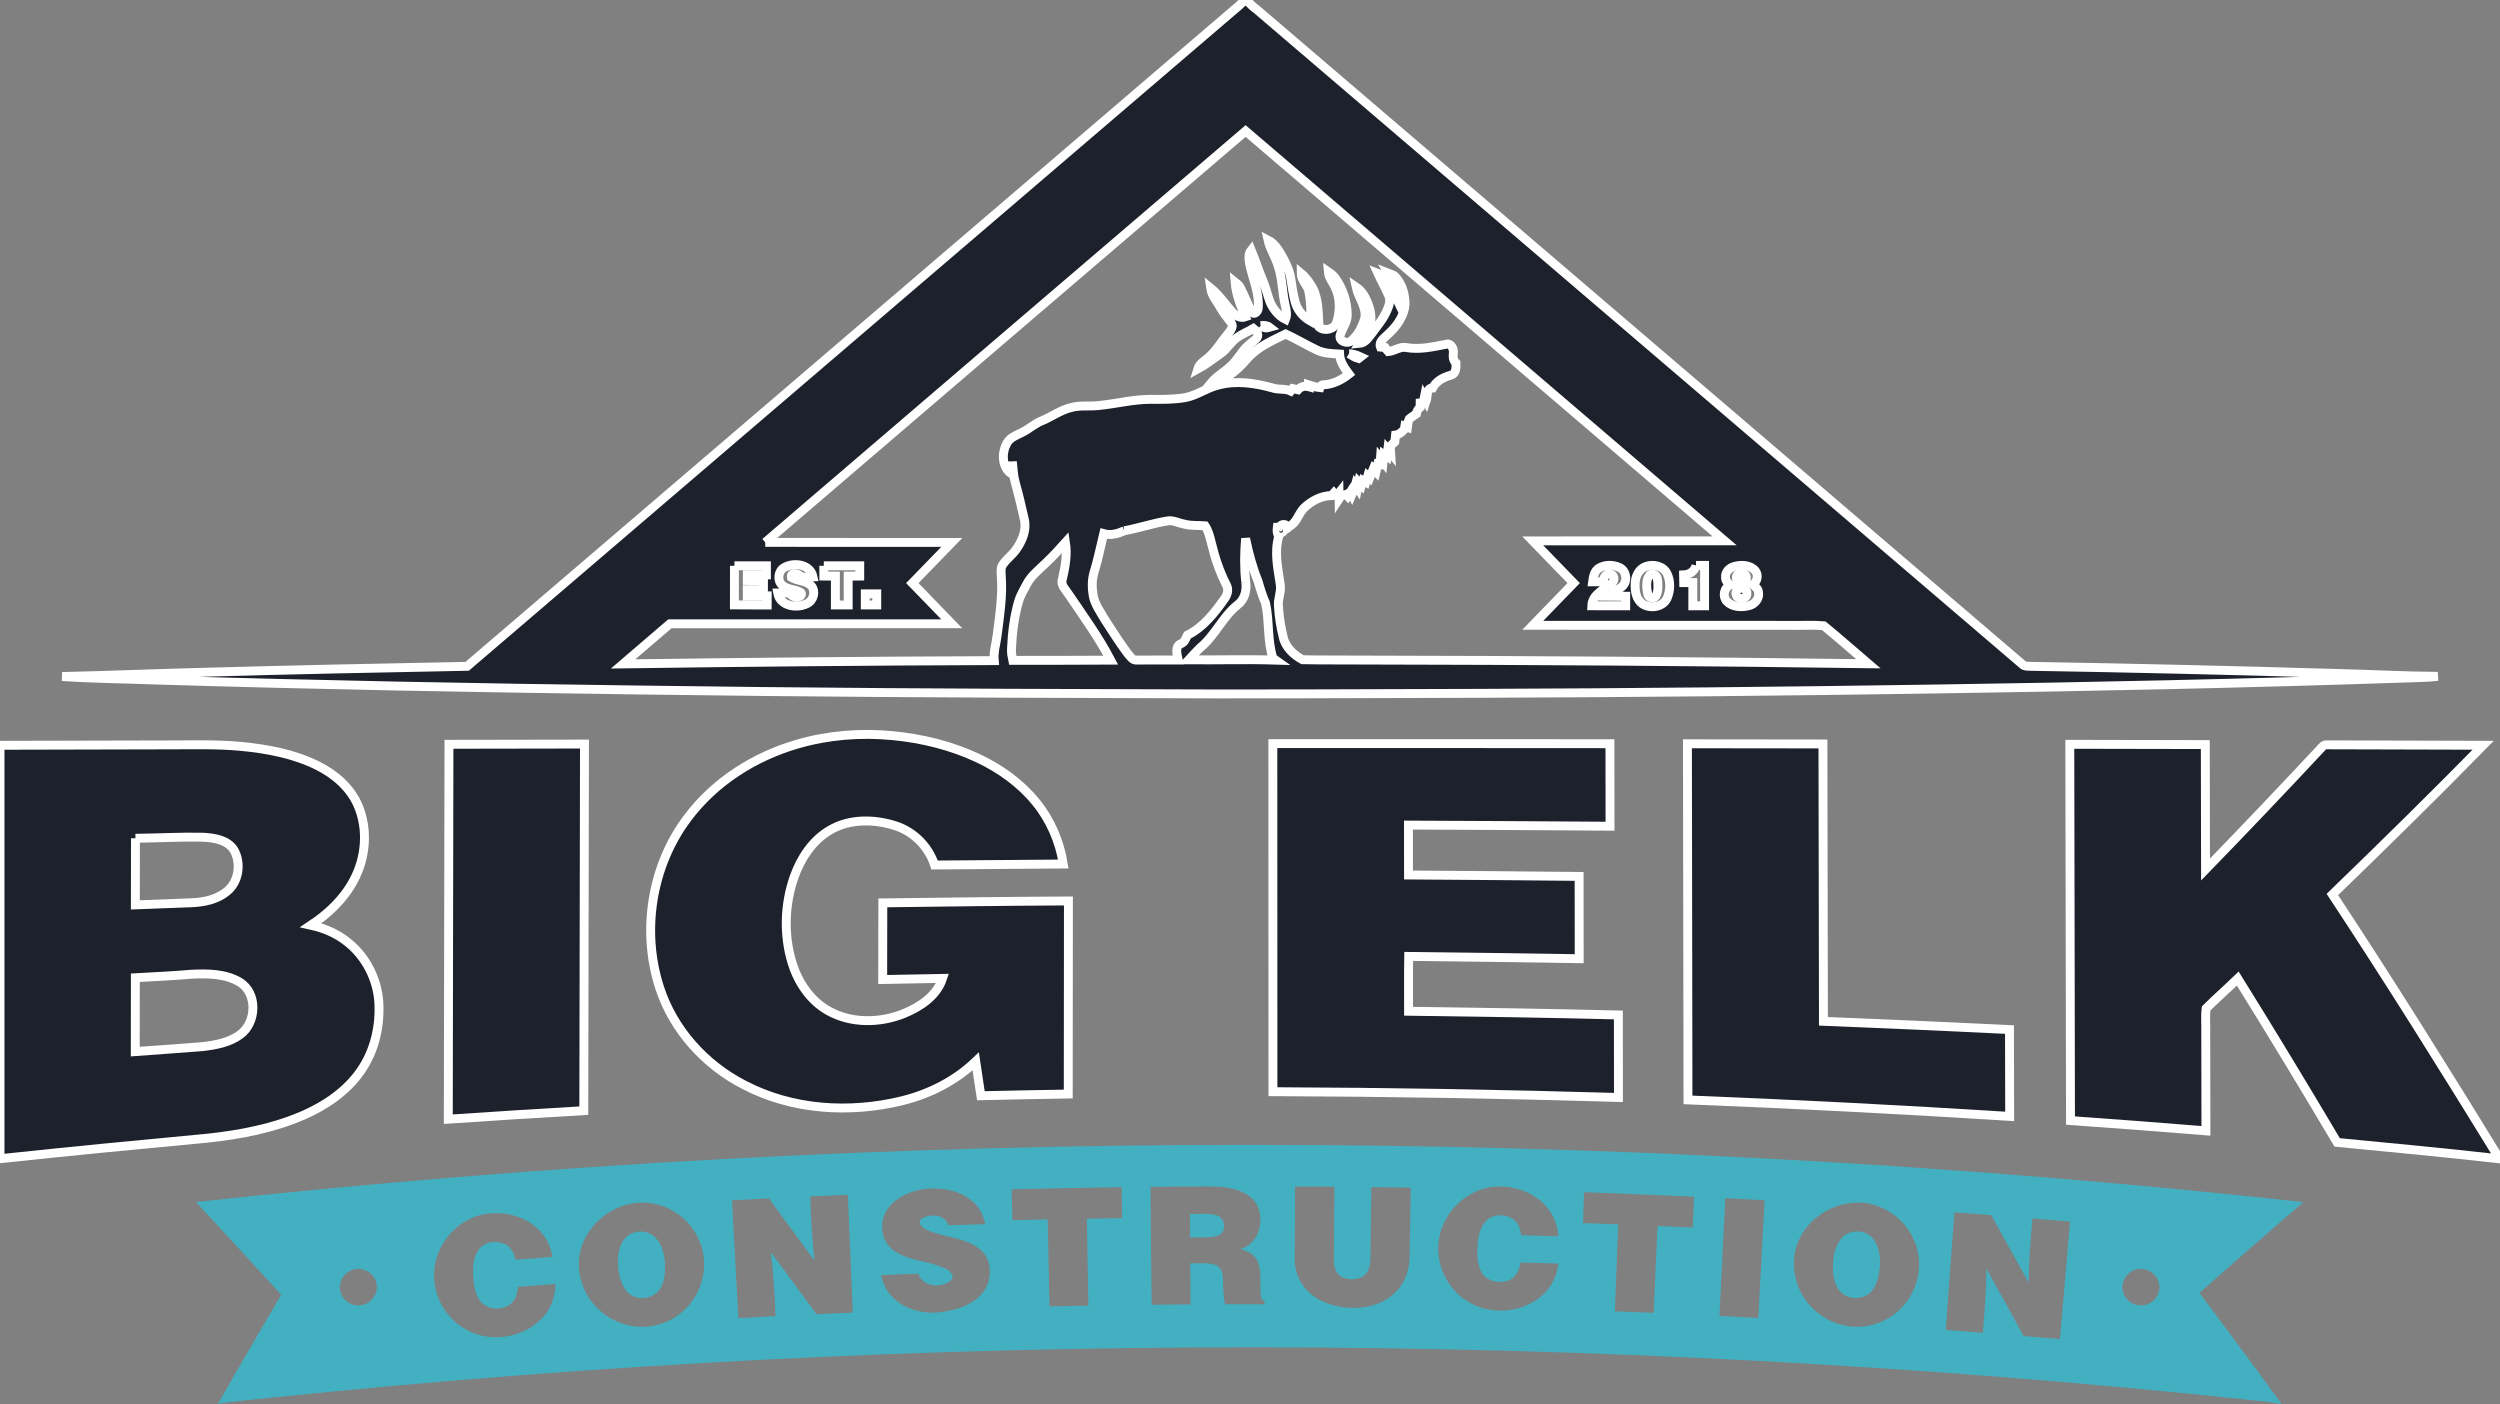
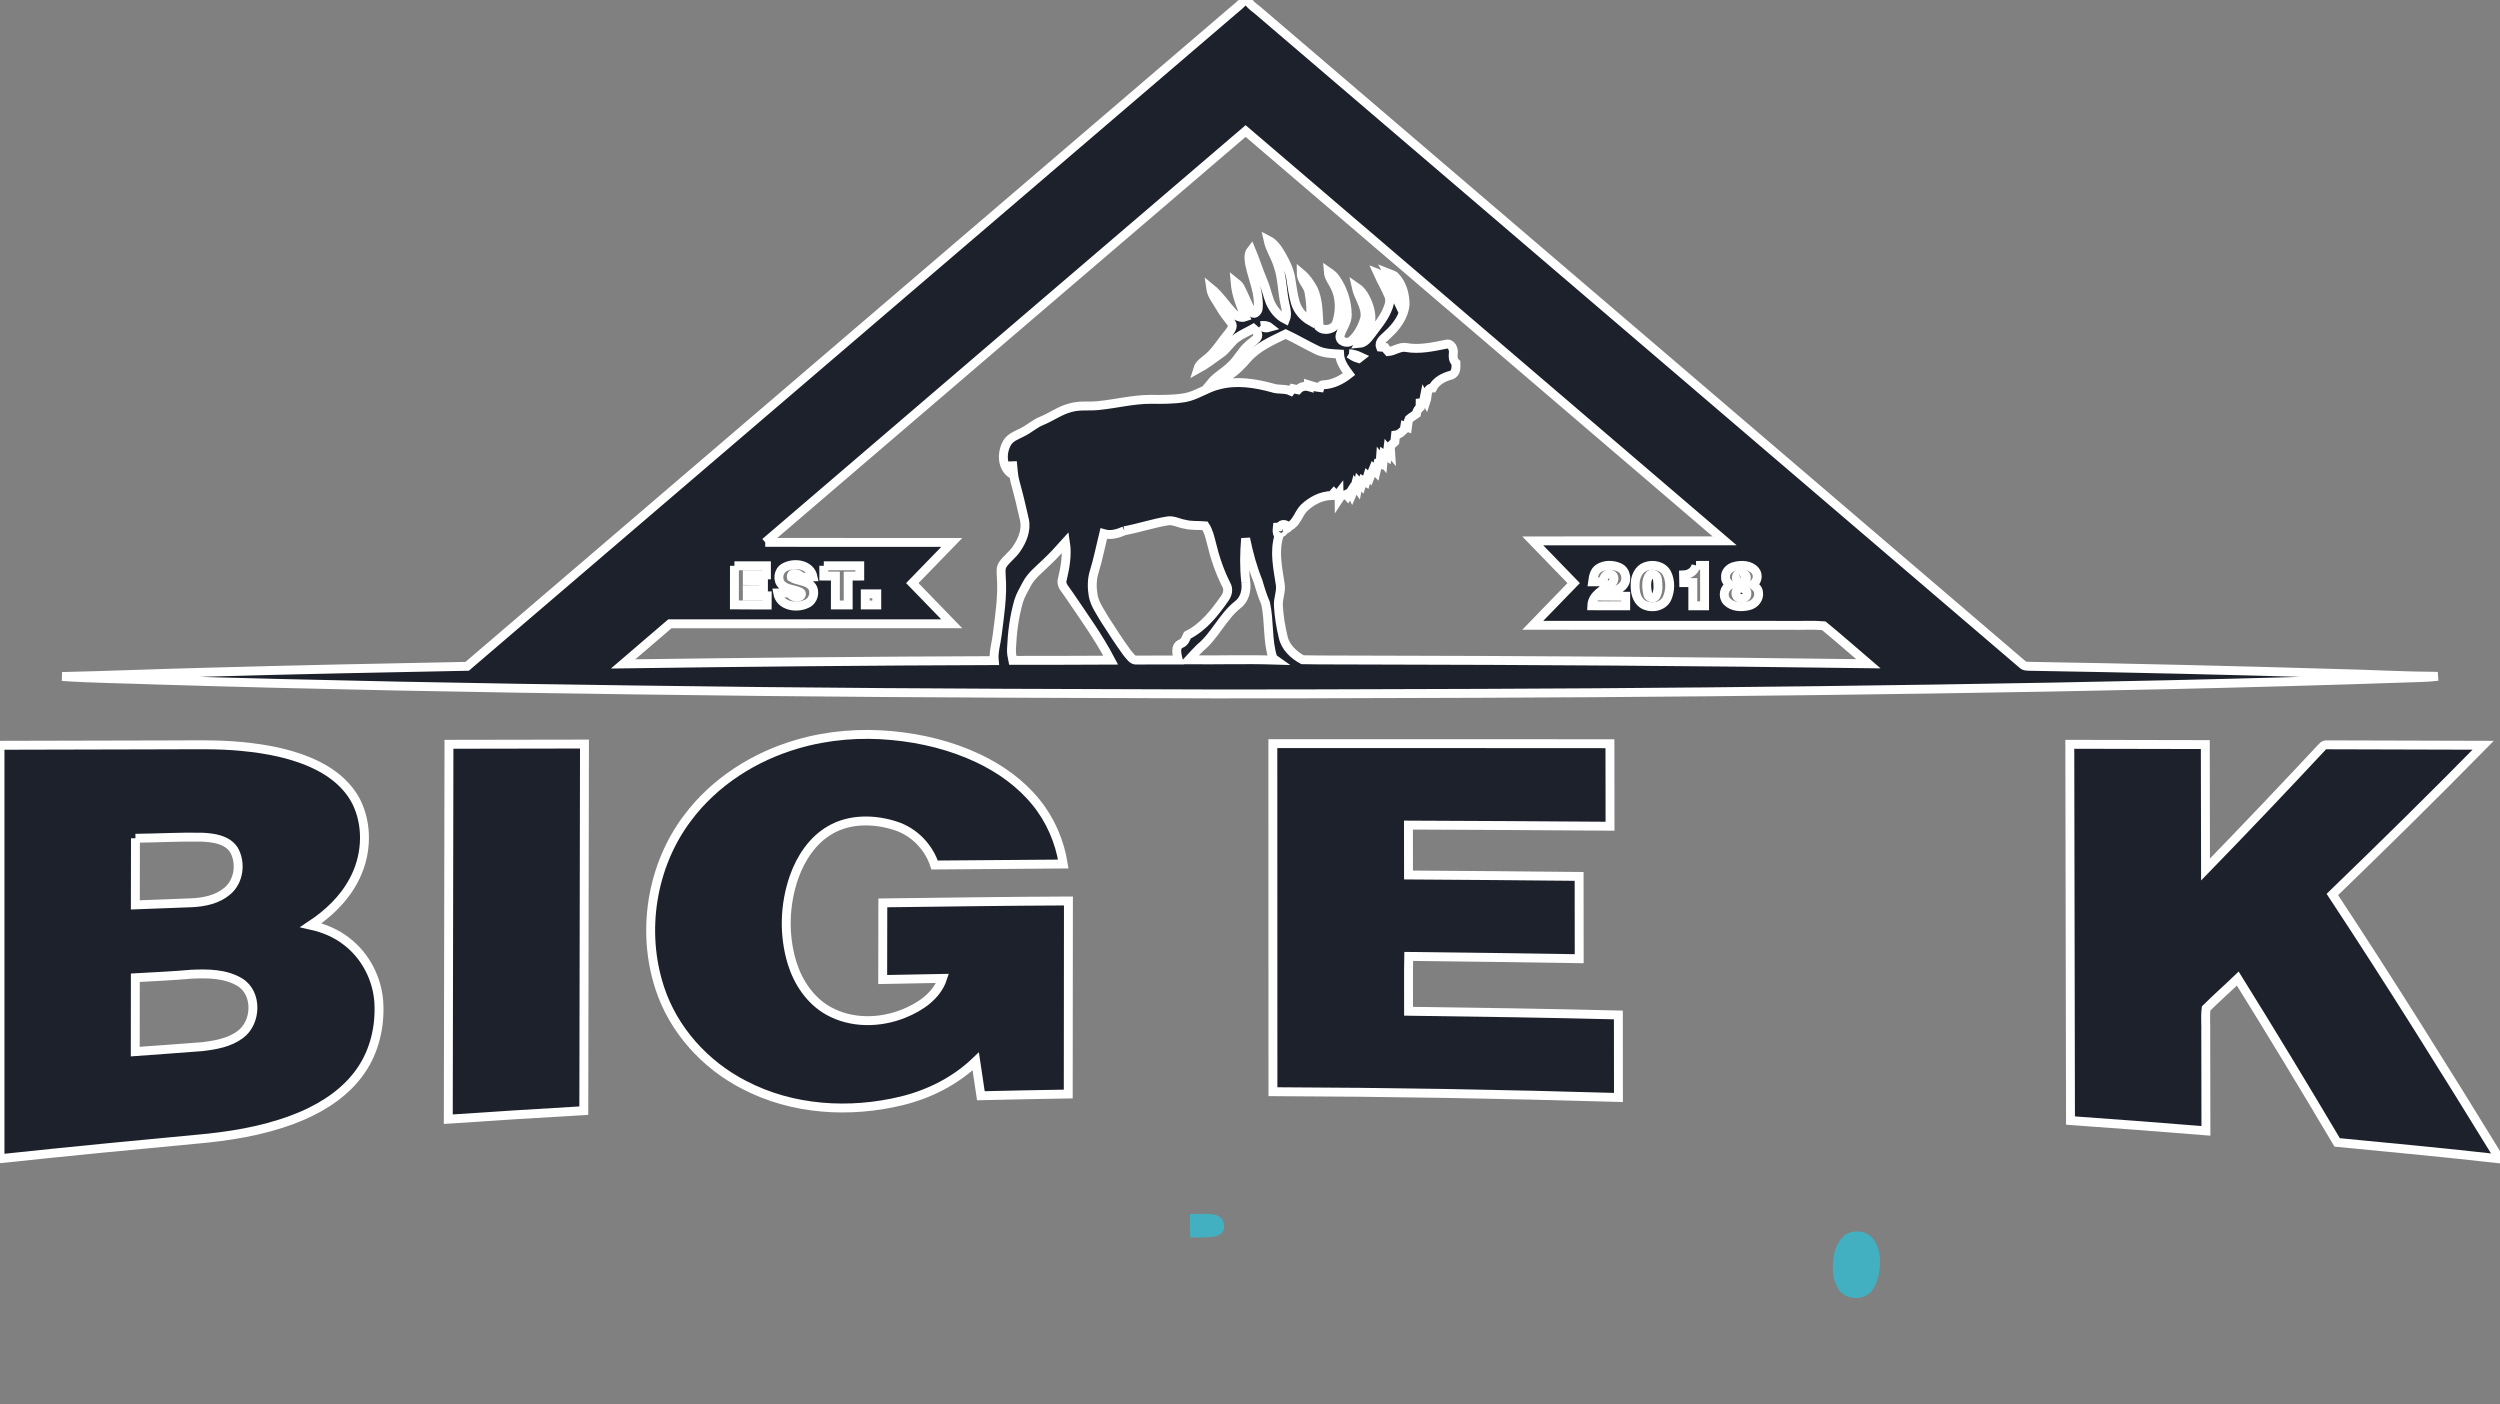
<svg xmlns="http://www.w3.org/2000/svg" width="1684pt" height="946pt" viewBox="0 0 1684 946" version="1.1">
  <rect x="0" y="0" width="1684" height="946" fill="#808080" stroke="none" />
  <g id="#1d212bff">
    <path fill="#1d212b" opacity="1.00" stroke="#ffffff" stroke-width="6" d=" M 838.33 0.00 L 839.71 0.00 C 841.79 2.35 843.96 4.68 846.58 6.44 C 1018.53 153.52 1190.49 300.60 1362.46 447.66 C 1363.64 448.81 1365.34 448.73 1366.90 448.82 C 1435.94 449.96 1504.98 451.58 1574.00 453.64 C 1596.70 454.14 1619.39 455.48 1642.09 455.58 C 1634.79 456.52 1627.41 456.40 1620.08 456.74 C 1514.08 460.35 1408.04 462.56 1301.99 464.14 C 1200.66 465.68 1099.32 466.66 997.98 467.02 C 917.98 467.24 837.97 467.71 757.97 467.23 C 648.63 466.98 539.29 466.34 429.96 464.78 C 321.62 463.36 213.29 461.37 104.99 458.07 C 83.95 457.25 62.86 457.11 41.85 455.70 C 73.98 454.98 106.09 453.61 138.22 452.82 C 197.03 451.16 255.85 449.94 314.67 448.83 C 486.54 301.64 658.49 154.54 830.38 7.38 C 833.16 5.07 836.00 2.80 838.33 0.00 M 515.47 365.33 C 557.35 365.45 599.24 365.33 641.13 365.39 C 632.27 374.53 623.39 383.64 614.53 392.78 C 623.39 401.92 632.28 411.01 641.11 420.17 C 577.82 420.21 514.53 420.17 451.24 420.19 C 440.73 429.20 430.19 438.18 419.70 447.21 C 503.03 446.05 586.37 445.27 669.71 444.99 C 669.12 439.17 671.01 433.52 671.70 427.80 C 673.37 414.61 675.47 401.33 674.45 388.00 C 674.39 385.45 673.91 382.62 675.42 380.37 C 678.05 376.41 682.14 373.69 684.76 369.72 C 688.67 364.05 691.59 357.00 690.03 350.02 C 688.14 341.47 686.08 332.94 683.73 324.50 C 682.52 320.10 682.48 315.52 681.93 311.02 C 681.79 313.81 681.75 316.61 681.66 319.41 C 674.67 314.91 674.59 304.99 678.34 298.38 C 680.45 294.65 684.70 293.21 688.30 291.35 C 692.98 289.17 696.79 285.48 701.60 283.53 C 708.33 280.80 714.27 276.25 721.42 274.55 C 727.47 272.81 733.80 273.90 739.98 273.18 C 751.68 272.02 763.19 269.01 775.00 268.99 C 782.65 269.07 790.37 269.15 797.95 267.90 C 806.01 266.53 812.67 261.27 820.58 259.41 C 832.60 256.10 845.26 258.03 857.07 261.28 C 861.08 262.72 865.50 261.55 869.42 263.38 C 869.73 262.97 870.36 262.15 870.68 261.74 C 871.58 261.94 873.38 262.34 874.28 262.54 C 876.15 260.41 878.98 259.75 881.69 260.50 L 881.62 259.36 C 884.04 260.15 886.52 260.81 889.07 261.08 C 889.45 259.68 890.45 259.02 891.89 259.18 C 898.11 258.83 903.88 255.81 908.69 252.00 C 905.69 247.97 902.60 243.71 902.33 238.49 C 897.20 238.19 891.86 238.12 887.14 235.82 C 880.00 232.43 873.21 228.34 866.05 224.99 C 856.94 229.45 847.24 233.62 840.35 241.35 C 836.51 245.84 832.34 250.13 827.28 253.25 C 823.60 255.39 819.90 257.96 815.51 258.18 C 819.35 253.43 824.97 250.64 829.23 246.31 C 833.72 242.34 836.22 236.66 840.74 232.72 C 842.62 230.96 844.87 229.62 846.62 227.72 C 848.39 225.32 846.17 222.70 844.32 221.23 C 840.73 223.32 836.85 224.89 833.44 227.28 C 829.05 230.26 826.58 235.24 822.19 238.21 C 817.10 241.76 812.22 245.66 806.76 248.62 C 807.83 245.02 811.24 243.21 813.87 240.88 C 819.32 236.23 822.86 229.89 827.46 224.49 C 828.93 222.60 831.13 220.00 829.45 217.56 C 826.84 214.12 824.05 210.81 821.95 207.02 C 819.61 202.78 816.13 198.97 815.45 194.01 C 821.28 198.71 825.37 205.11 830.39 210.60 C 832.56 212.82 835.76 214.58 838.92 213.44 C 835.64 205.98 832.61 198.25 831.95 190.07 C 833.21 191.08 834.64 192.05 835.36 193.57 C 838.28 199.18 840.47 205.16 843.54 210.70 C 845.25 212.09 847.34 209.63 847.51 207.92 C 848.51 197.60 843.90 187.98 841.80 178.11 C 841.31 174.90 840.59 171.22 842.79 168.46 C 845.55 175.09 847.67 181.97 850.49 188.59 C 852.61 193.47 853.68 198.71 855.58 203.67 C 857.76 208.39 861.16 212.80 865.90 215.14 C 867.17 212.03 866.43 208.71 865.71 205.57 C 863.59 196.78 863.92 187.54 860.89 178.95 C 859.13 172.99 855.43 167.78 854.12 161.68 C 858.32 163.80 860.91 167.87 863.20 171.81 C 865.92 176.61 868.46 181.65 869.39 187.15 C 870.37 192.81 870.93 198.56 872.60 204.08 C 874.21 209.32 878.04 213.69 882.79 216.35 C 883.27 209.87 882.94 203.29 881.76 196.91 C 881.03 192.23 876.52 189.05 876.50 184.20 C 879.84 186.98 882.34 190.63 884.45 194.39 C 888.39 202.44 887.83 211.63 888.55 220.31 C 892.23 223.43 898.93 221.85 900.40 217.12 C 902.80 209.52 902.87 200.93 899.40 193.64 C 897.83 190.12 895.03 187.08 894.72 183.08 C 896.49 184.29 898.28 185.59 899.51 187.40 C 904.58 194.51 907.42 203.21 907.51 211.95 C 907.62 217.13 904.00 221.21 902.66 225.98 C 901.89 230.15 907.79 231.99 910.47 229.38 C 915.02 225.40 917.84 219.68 919.42 213.92 C 920.37 206.45 914.93 200.28 913.45 193.25 C 916.11 195.03 918.15 197.57 919.61 200.42 C 922.60 206.19 924.69 213.03 922.67 219.47 C 921.47 224.08 917.80 227.35 915.50 231.38 C 919.39 231.10 921.65 227.69 923.83 224.90 C 927.48 219.83 931.69 215.06 934.19 209.27 C 935.56 206.22 936.87 202.66 935.52 199.37 C 933.38 194.09 930.42 189.21 928.09 184.02 C 930.80 185.01 933.24 186.80 934.75 189.29 C 937.68 194.06 939.80 199.27 942.21 204.31 C 943.63 196.73 938.95 190.39 935.35 184.26 C 936.78 184.85 938.56 185.00 939.69 186.22 C 944.49 191.13 946.45 198.24 946.46 204.97 C 945.81 213.22 940.54 220.21 934.56 225.55 C 932.38 227.86 928.48 230.06 929.91 233.80 C 930.69 233.87 932.24 234.02 933.02 234.09 C 933.67 235.01 934.28 236.00 935.09 236.83 C 939.22 236.48 942.83 233.36 947.07 234.07 C 956.08 235.73 965.20 233.63 974.04 231.91 C 977.54 230.82 979.45 235.17 978.95 238.02 C 978.60 240.43 978.88 242.78 980.73 244.52 C 980.81 247.37 980.98 251.37 977.73 252.59 C 972.62 253.97 967.56 256.44 964.99 261.32 C 960.60 261.29 961.66 267.34 960.67 270.20 C 960.24 269.42 959.83 268.64 959.43 267.86 C 959.10 269.55 958.60 271.19 956.61 271.39 C 956.59 272.37 956.59 273.35 956.59 274.33 C 955.23 275.49 954.32 276.99 954.08 278.78 C 952.43 279.96 950.67 280.99 949.14 282.31 C 948.30 284.01 948.42 285.99 948.13 287.82 C 947.67 287.65 946.75 287.33 946.29 287.16 C 946.20 287.70 946.01 288.77 945.92 289.31 C 944.24 290.98 942.49 292.75 940.01 293.07 C 939.83 294.58 939.68 296.11 939.54 297.63 C 938.51 298.59 937.48 299.55 936.46 300.51 C 936.55 302.05 936.64 303.60 936.74 305.14 C 936.26 304.57 935.28 303.42 934.80 302.84 C 934.61 304.37 934.44 305.91 934.28 307.45 C 933.73 307.09 932.63 306.39 932.08 306.04 C 931.89 307.65 931.72 309.28 931.58 310.91 C 931.16 310.37 930.31 309.31 929.89 308.78 C 929.82 309.77 929.68 311.76 929.61 312.76 C 929.23 312.68 928.48 312.54 928.10 312.46 C 927.67 314.23 927.26 316.00 926.85 317.77 C 926.39 317.30 925.47 316.35 925.02 315.88 C 924.19 317.86 923.39 319.85 922.61 321.85 C 922.27 321.55 921.59 320.94 921.25 320.64 C 920.82 322.03 920.40 323.42 919.99 324.81 C 919.51 324.54 918.54 323.99 918.06 323.72 C 917.82 324.48 917.35 326.00 917.11 326.76 C 916.63 326.25 915.66 325.24 915.17 324.73 C 914.90 326.08 914.64 327.43 914.39 328.79 C 914.05 328.29 913.35 327.30 913.00 326.81 C 912.43 328.95 911.52 330.96 910.65 332.99 C 910.43 332.54 909.97 331.63 909.75 331.17 C 909.27 331.91 908.32 333.39 907.84 334.13 C 907.60 333.85 907.11 333.31 906.87 333.03 C 905.83 333.54 904.76 333.69 903.64 333.49 C 903.24 334.10 902.45 335.33 902.05 335.94 C 902.04 334.96 902.00 333.00 901.98 332.01 C 901.59 332.51 900.80 333.50 900.41 333.99 C 899.77 333.33 899.14 332.68 898.53 332.03 C 898.14 332.47 897.36 333.35 896.97 333.79 C 889.88 333.90 883.29 337.44 878.28 342.26 C 874.58 346.07 873.42 352.41 868.30 354.64 C 867.10 356.52 865.30 357.16 863.75 355.14 C 864.47 354.81 865.90 354.15 866.62 353.81 C 864.12 352.54 862.12 353.66 861.34 356.46 C 861.19 355.47 860.89 353.48 860.74 352.49 C 860.48 355.36 859.52 358.61 861.43 361.14 C 858.27 371.65 860.69 382.55 862.29 393.09 C 863.35 398.18 860.74 403.02 861.14 408.09 C 861.53 415.14 862.65 422.14 864.32 429.00 C 865.74 435.89 871.44 441.19 877.38 444.39 C 891.57 444.68 905.78 444.49 919.99 444.62 C 1032.84 444.81 1145.69 445.56 1258.53 447.10 C 1248.54 438.54 1238.65 429.85 1228.50 421.50 C 1221.05 420.84 1213.49 421.43 1206.00 421.24 C 1148.15 421.22 1090.30 421.26 1032.45 421.21 C 1041.60 411.69 1050.85 402.27 1060.03 392.78 C 1050.85 383.29 1041.60 373.85 1032.44 364.34 C 1075.53 364.30 1118.63 364.37 1161.72 364.31 C 1054.22 272.22 946.59 180.29 839.04 88.26 C 731.19 180.63 623.21 272.85 515.47 365.33 M 849.21 219.34 C 850.91 220.94 853.10 221.21 855.31 220.53 C 853.55 219.15 851.34 219.06 849.21 219.34 M 908.67 238.21 C 910.70 239.49 912.75 240.89 915.12 241.51 C 915.47 241.23 916.18 240.68 916.53 240.41 C 914.05 239.24 911.41 238.41 908.67 238.21 M 757.37 357.53 C 752.99 359.47 748.21 360.87 743.44 359.47 C 741.34 367.98 739.70 376.62 737.10 385.00 C 735.43 390.20 735.47 395.80 736.35 401.14 C 737.40 407.04 741.12 411.92 744.00 417.03 C 748.91 424.70 753.85 432.37 759.23 439.73 C 761.12 441.72 762.73 445.12 765.99 444.63 C 775.22 444.62 784.46 444.51 793.70 444.56 C 792.86 440.92 791.09 435.46 795.59 433.54 C 798.07 432.56 798.77 430.03 799.84 427.86 C 810.65 422.49 818.27 412.70 825.04 403.00 C 826.92 400.42 827.75 396.87 826.06 393.97 C 821.55 385.11 818.35 375.63 816.05 365.97 C 815.01 361.92 814.09 357.71 811.74 354.18 C 807.14 353.78 802.43 354.29 797.91 353.07 C 793.94 352.45 790.15 350.08 786.06 350.96 C 776.36 352.57 767.01 355.73 757.37 357.53 M 839.13 392.01 C 839.95 397.72 838.37 404.05 833.49 407.55 C 823.41 415.67 818.36 428.28 808.34 436.41 C 805.71 439.02 803.19 441.74 800.69 444.48 C 820.21 444.65 839.74 444.02 859.25 444.65 C 858.80 444.33 857.91 443.68 857.46 443.36 C 853.54 431.43 855.19 418.56 852.51 406.40 C 850.45 401.61 848.88 396.66 847.46 391.65 C 843.69 382.30 841.03 372.57 839.04 362.70 C 838.21 372.45 838.03 382.26 839.13 392.01 M 704.32 379.36 C 699.78 383.84 694.48 387.83 691.52 393.63 C 689.62 397.36 687.33 400.95 686.14 405.00 C 683.16 415.40 681.78 426.21 681.35 437.01 C 681.18 439.64 681.65 442.24 682.20 444.82 C 704.19 444.90 726.18 444.72 748.17 444.66 C 740.00 429.08 729.64 414.79 719.79 400.25 C 717.97 397.22 714.37 394.34 715.54 390.42 C 717.48 382.24 719.01 373.79 717.71 365.38 C 713.41 370.19 709.04 374.95 704.32 379.36 M 494.72 381.11 C 494.70 389.90 494.74 398.69 494.70 407.47 C 502.05 407.56 509.39 407.48 516.75 407.53 C 516.75 405.47 516.75 403.42 516.77 401.38 C 512.30 401.37 507.84 401.37 503.37 401.38 C 503.36 399.98 503.35 398.59 503.35 397.21 C 506.98 397.20 510.62 397.20 514.26 397.20 C 514.26 395.15 514.26 393.11 514.26 391.07 C 510.62 391.06 506.99 391.06 503.36 391.04 C 503.35 389.78 503.35 388.52 503.36 387.27 C 507.65 387.27 511.95 387.27 516.25 387.26 C 516.24 385.21 516.24 383.16 516.25 381.11 C 509.07 381.11 501.90 381.11 494.72 381.11 M 528.31 382.26 C 524.15 384.51 523.31 391.01 526.87 394.16 C 530.27 397.15 535.16 396.92 539.06 398.88 C 540.76 399.73 539.54 401.88 537.99 401.96 C 535.55 402.80 533.29 401.45 531.96 399.46 C 529.24 399.37 526.53 399.38 523.82 399.42 C 525.31 408.32 536.67 410.11 543.59 406.61 C 548.01 404.66 549.74 398.17 546.42 394.52 C 542.85 390.90 537.21 391.49 533.08 388.92 C 532.27 385.13 538.48 386.15 539.64 388.73 C 542.32 388.79 545.00 388.76 547.69 388.63 C 545.91 380.05 534.92 378.49 528.31 382.26 M 554.91 381.11 C 554.90 383.41 554.90 385.72 554.91 388.02 C 557.51 388.02 560.11 388.04 562.72 388.05 C 562.69 394.54 562.70 401.02 562.70 407.51 C 565.58 407.51 568.46 407.51 571.34 407.51 C 571.34 401.02 571.35 394.53 571.33 388.05 C 573.93 388.04 576.52 388.02 579.12 388.02 C 579.12 385.72 579.12 383.41 579.12 381.11 C 571.05 381.11 562.98 381.11 554.91 381.11 M 1076.80 382.85 C 1073.81 384.85 1073.22 388.62 1072.79 391.91 C 1075.10 391.92 1077.41 391.92 1079.74 391.93 C 1080.11 389.28 1081.65 385.81 1084.99 386.89 C 1088.23 387.59 1087.44 391.83 1085.20 393.26 C 1080.11 397.37 1072.52 400.46 1072.23 408.06 C 1079.83 408.09 1087.44 408.07 1095.05 408.08 C 1095.04 405.92 1095.03 403.77 1095.05 401.63 C 1090.94 401.62 1086.85 401.65 1082.76 401.59 C 1086.09 399.30 1089.88 397.63 1092.89 394.87 C 1096.67 391.38 1095.48 384.30 1090.77 382.23 C 1086.43 380.24 1080.87 380.21 1076.80 382.85 M 1108.46 381.64 C 1103.80 383.32 1101.54 388.43 1101.44 393.09 C 1101.20 398.00 1102.07 403.81 1106.41 406.83 C 1111.67 410.22 1120.18 409.04 1122.96 402.97 C 1125.23 397.76 1125.42 391.37 1122.86 386.23 C 1120.25 381.13 1113.51 379.72 1108.46 381.64 M 1142.46 380.87 C 1141.49 384.85 1137.98 387.09 1134.03 387.26 C 1134.05 388.98 1134.08 390.71 1134.13 392.44 C 1136.17 392.43 1138.21 392.42 1140.28 392.42 C 1140.28 397.63 1140.28 402.84 1140.28 408.06 C 1142.91 408.06 1145.55 408.08 1148.20 408.08 C 1148.20 399.00 1148.20 389.92 1148.20 380.84 C 1146.27 380.84 1144.36 380.85 1142.46 380.87 M 1168.39 381.51 C 1165.03 382.31 1161.90 385.28 1162.33 388.97 C 1162.18 391.17 1163.92 392.67 1165.37 394.04 C 1161.28 396.05 1160.11 401.61 1163.15 405.06 C 1166.85 408.99 1173.00 409.23 1177.95 408.02 C 1181.95 407.12 1185.31 403.27 1184.54 399.03 C 1184.42 396.59 1182.34 395.16 1180.62 393.81 C 1183.72 391.86 1184.73 387.41 1182.38 384.49 C 1179.05 380.48 1173.07 380.27 1168.39 381.51 M 582.83 399.99 C 582.82 402.49 582.82 405.00 582.83 407.51 C 585.41 407.51 588.00 407.51 590.59 407.51 C 590.59 405.00 590.59 402.49 590.59 399.99 C 588.00 399.98 585.41 399.98 582.83 399.99 Z" />
    <path fill="#1d212b" opacity="1.00" stroke="#ffffff" stroke-width="6" d=" M 861.90 358.51 C 859.80 356.27 864.67 355.36 864.57 357.87 C 863.86 358.83 862.97 359.04 861.90 358.51 Z" />
-     <path fill="#1d212b" opacity="1.00" stroke="#ffffff" stroke-width="6" d=" M 1171.41 386.48 C 1173.34 385.63 1176.41 386.55 1176.38 389.04 C 1176.52 392.52 1170.70 393.08 1169.70 390.02 C 1169.33 388.60 1169.92 386.94 1171.41 386.48 Z" />
+     <path fill="#1d212b" opacity="1.00" stroke="#ffffff" stroke-width="6" d=" M 1171.41 386.48 C 1173.34 385.63 1176.41 386.55 1176.38 389.04 C 1176.52 392.52 1170.70 393.08 1169.70 390.02 C 1169.33 388.60 1169.92 386.94 1171.41 386.48 " />
    <path fill="#1d212b" opacity="1.00" stroke="#ffffff" stroke-width="6" d=" M 1111.26 387.29 C 1113.41 385.73 1116.21 387.65 1116.43 390.06 C 1116.89 393.80 1117.28 398.00 1115.44 401.44 C 1113.99 403.87 1110.12 402.62 1109.86 399.97 C 1109.12 395.86 1108.46 390.76 1111.26 387.29 Z" />
    <path fill="#1d212b" opacity="1.00" stroke="#ffffff" stroke-width="6" d=" M 1171.43 396.53 C 1173.82 395.44 1177.16 397.21 1176.70 400.07 C 1176.72 403.91 1170.22 404.09 1169.45 400.61 C 1169.06 399.02 1169.74 397.04 1171.43 396.53 Z" />
    <path fill="#1d212b" opacity="1.00" stroke="#ffffff" stroke-width="6" d=" M 537.15 501.21 C 557.82 495.17 579.64 493.47 601.04 495.51 C 621.05 497.41 640.91 502.24 659.10 510.88 C 673.82 517.88 687.45 527.59 697.76 540.31 C 707.53 552.22 713.81 566.81 716.22 582.00 C 687.33 582.19 658.44 582.43 629.55 582.67 C 625.56 570.43 615.73 560.38 603.48 556.35 C 589.16 551.64 572.46 551.32 559.14 559.12 C 547.29 566.00 539.38 578.08 534.89 590.77 C 528.44 609.26 527.79 629.87 533.54 648.63 C 537.59 661.78 545.85 674.11 558.05 680.92 C 573.42 689.52 592.63 689.25 608.73 682.77 C 619.78 678.31 630.99 670.88 634.92 659.04 C 621.47 659.25 608.03 659.55 594.58 659.81 C 594.61 642.60 594.61 625.39 594.67 608.18 C 636.34 607.66 678.02 607.07 719.69 606.89 C 719.59 650.23 719.60 693.58 719.57 736.93 C 699.95 737.27 680.33 737.60 660.71 738.09 C 659.52 730.38 658.39 722.66 657.25 714.95 C 643.49 728.12 625.99 736.97 607.56 741.49 C 572.34 750.09 533.66 747.75 501.24 730.77 C 474.90 717.28 453.57 693.71 444.37 665.43 C 431.89 627.29 438.87 583.14 463.10 551.04 C 481.26 526.69 508.13 509.60 537.15 501.21 Z" />
    <path fill="#1d212b" opacity="1.00" stroke="#ffffff" stroke-width="6" d=" M 302.42 501.36 C 332.85 501.30 363.28 501.26 393.70 501.20 C 393.55 583.51 393.40 665.82 393.25 748.13 C 362.81 749.89 332.39 751.80 301.97 753.88 C 302.10 669.71 302.27 585.53 302.42 501.36 Z" />
    <path fill="#1d212b" opacity="1.00" stroke="#ffffff" stroke-width="6" d=" M 857.39 500.92 C 933.08 500.83 1008.76 500.95 1084.45 500.97 C 1084.48 519.50 1084.50 538.02 1084.52 556.54 C 1039.26 556.22 994.00 555.96 948.74 555.78 C 948.76 566.99 948.73 578.20 948.77 589.40 C 987.07 589.64 1025.38 589.95 1063.69 590.35 C 1063.69 608.83 1063.72 627.31 1063.75 645.78 C 1025.47 645.13 987.18 644.73 948.90 644.24 C 948.66 656.55 948.88 668.87 948.82 681.18 C 995.92 681.77 1043.03 682.53 1090.13 683.68 C 1090.12 702.21 1090.18 720.73 1090.19 739.26 C 1012.63 736.96 935.04 735.64 857.45 735.36 C 857.38 657.22 857.47 579.07 857.39 500.92 Z" />
-     <path fill="#1d212b" opacity="1.00" stroke="#ffffff" stroke-width="6" d=" M 1136.66 501.02 C 1167.08 501.07 1197.51 501.08 1227.93 501.13 C 1228.04 563.40 1228.18 625.68 1228.26 687.95 C 1270.04 689.64 1311.82 691.46 1353.59 693.51 C 1353.64 713.01 1353.66 732.51 1353.71 752.01 C 1281.53 747.46 1209.29 743.73 1137.02 740.89 C 1136.90 660.93 1136.76 580.97 1136.66 501.02 Z" />
    <path fill="#1d212b" opacity="1.00" stroke="#ffffff" stroke-width="6" d=" M 1394.22 501.37 C 1424.65 501.45 1455.07 501.49 1485.49 501.55 C 1485.57 529.60 1485.57 557.65 1485.64 585.70 C 1512.10 558.47 1538.26 530.95 1564.16 503.20 C 1565.05 501.96 1566.47 501.55 1567.97 501.72 C 1602.87 501.86 1637.77 501.90 1672.68 502.01 C 1639.31 536.02 1605.32 569.40 1571.08 602.52 C 1609.75 661.15 1646.96 720.74 1683.72 780.59 C 1647.30 776.50 1610.81 773.01 1574.32 769.53 C 1552.37 732.51 1530.10 695.69 1507.36 659.16 C 1500.33 665.94 1492.97 672.38 1486.06 679.27 C 1485.34 684.79 1485.99 690.44 1485.79 696.01 C 1485.83 717.92 1485.84 739.83 1485.91 761.74 C 1455.51 759.29 1425.10 756.93 1394.68 754.80 C 1394.52 670.32 1394.38 585.85 1394.22 501.37 Z" />
    <path fill="#1d212b" opacity="1.00" stroke="#ffffff" stroke-width="6" d=" M 0.00 502.03 C 38.35 501.95 76.70 501.84 115.05 501.75 C 130.87 501.77 146.73 501.27 162.51 502.80 C 180.19 504.49 198.08 507.82 214.09 515.83 C 225.65 521.60 236.09 530.64 241.24 542.72 C 248.07 558.81 246.47 577.89 238.17 593.14 C 231.59 605.61 221.06 615.50 209.41 623.22 C 218.15 625.16 226.63 628.68 233.68 634.29 C 246.24 643.99 254.13 659.27 255.17 675.07 C 256.16 691.37 252.26 708.24 242.76 721.67 C 233.33 735.17 219.24 744.69 204.33 751.22 C 184.01 760.07 162.01 764.27 140.08 766.64 C 93.36 771.01 46.66 775.53 0.00 780.50 L 0.00 502.03 M 91.24 564.67 C 91.19 579.62 91.23 594.58 91.17 609.54 C 103.77 609.11 116.37 608.58 128.97 608.10 C 137.51 607.75 146.52 605.87 153.18 600.17 C 161.03 593.60 162.55 581.16 157.55 572.46 C 152.94 565.42 143.73 564.29 136.02 563.92 C 121.09 563.65 106.16 564.49 91.24 564.67 M 91.16 658.60 C 91.12 675.18 91.11 691.77 91.11 708.35 C 106.08 707.20 121.07 706.29 136.03 705.04 C 145.02 704.00 154.47 702.38 161.89 696.84 C 172.90 688.73 173.67 668.90 161.44 661.55 C 151.76 655.77 139.95 655.74 129.02 656.22 C 116.42 657.36 103.78 657.87 91.16 658.60 Z" />
  </g>
  <g id="#42b0c1ff">
-     <path fill="#42b0c1" opacity="1.00" d=" M 131.96 809.69 C 603.29 758.32 1080.20 758.31 1551.53 809.70 C 1528.09 829.96 1504.76 850.34 1481.58 870.88 C 1500.17 895.83 1518.82 920.75 1537.00 946.00 L 1536.78 946.00 C 1528.73 943.72 1520.27 943.80 1512.04 942.64 C 1071.63 896.36 626.44 895.85 185.93 941.14 C 173.11 942.59 160.22 943.53 147.45 945.44 L 149.04 946.00 L 146.66 946.00 C 160.56 921.18 175.09 896.72 189.43 872.15 C 170.38 851.24 151.22 830.42 131.96 809.69 M 775.01 799.44 C 775.12 825.92 775.53 852.40 775.76 878.88 C 784.49 878.80 793.21 878.72 801.94 878.67 C 801.89 869.44 801.82 860.21 801.77 850.98 C 807.24 851.10 812.87 850.34 818.20 851.88 C 821.74 852.82 823.53 856.49 823.67 859.92 C 824.10 866.13 823.76 872.43 825.14 878.55 C 834.01 878.56 842.89 878.52 851.76 878.56 C 851.78 878.08 851.80 877.11 851.82 876.63 C 850.90 875.85 849.54 875.31 849.42 873.97 C 848.17 865.76 850.45 856.95 846.88 849.15 C 844.86 844.65 839.97 842.77 835.66 841.22 C 850.68 837.22 853.72 814.36 841.47 805.62 C 832.70 799.41 821.40 799.05 811.05 799.18 C 799.04 799.24 787.02 799.36 775.01 799.44 M 872.38 799.18 C 872.30 813.78 872.28 828.37 872.15 842.97 C 871.90 848.08 872.01 853.34 873.76 858.22 C 876.12 865.40 881.45 871.37 887.98 875.07 C 896.43 879.89 906.44 881.57 916.07 880.86 C 925.71 880.11 935.42 876.12 941.73 868.60 C 946.81 862.65 949.34 854.80 949.48 847.03 C 949.73 831.36 950.00 815.69 950.26 800.02 C 941.42 799.87 932.59 799.74 923.75 799.63 C 923.53 815.75 923.38 831.87 923.12 847.99 C 923.03 852.59 921.80 858.08 917.28 860.31 C 912.91 862.21 907.52 862.12 903.31 859.88 C 899.21 857.48 898.49 852.29 898.48 847.98 C 898.57 831.78 898.77 815.57 898.89 799.36 C 890.05 799.29 881.21 799.22 872.38 799.18 M 968.91 838.04 C 967.74 852.70 975.01 867.64 987.27 875.76 C 1002.74 886.45 1025.39 884.92 1039.25 872.21 C 1045.22 866.81 1048.84 859.14 1049.67 851.17 C 1041.23 850.89 1032.78 850.58 1024.34 850.43 C 1023.45 855.20 1021.26 860.34 1016.51 862.38 C 1009.97 864.95 1000.98 863.12 997.64 856.44 C 994.52 850.09 994.90 842.71 995.55 835.86 C 996.33 829.89 998.40 823.17 1004.04 820.08 C 1010.09 817.09 1018.67 818.68 1022.38 824.61 C 1023.84 826.82 1024.18 829.50 1024.73 832.05 C 1033.06 832.28 1041.39 832.57 1049.73 832.78 C 1049.12 823.97 1045.21 815.38 1038.50 809.56 C 1029.26 801.40 1016.27 797.97 1004.14 799.65 C 985.50 802.46 970.17 819.26 968.91 838.04 M 681.44 801.10 C 681.60 808.05 681.78 814.99 681.95 821.94 C 689.87 821.74 697.78 821.56 705.70 821.39 C 706.11 840.92 706.53 860.44 706.94 879.97 C 715.67 879.78 724.40 879.64 733.13 879.46 C 732.78 859.93 732.46 840.41 732.12 820.88 C 740.04 820.75 747.95 820.62 755.87 820.53 C 755.78 813.58 755.69 806.63 755.59 799.69 C 730.87 800.05 706.15 800.53 681.44 801.10 M 602.99 808.97 C 597.52 813.21 593.84 819.96 594.24 826.98 C 594.27 833.09 597.25 839.15 602.37 842.58 C 612.74 849.85 626.23 849.13 637.30 854.73 C 639.80 856.07 643.53 859.78 640.58 862.44 C 634.12 867.94 621.40 867.06 618.62 857.98 C 610.27 858.23 601.93 858.56 593.58 858.89 C 594.56 864.49 597.13 869.83 601.24 873.79 C 609.76 882.15 622.42 885.51 634.09 883.80 C 643.86 882.54 654.09 879.41 660.95 871.96 C 668.66 863.66 669.17 848.46 659.75 841.23 C 649.36 833.18 635.37 833.66 623.84 828.19 C 621.33 827.04 617.31 823.23 620.82 820.89 C 626.48 817.33 636.63 817.92 638.83 825.35 C 647.12 825.10 655.42 824.87 663.71 824.61 C 662.68 820.32 661.14 816.07 658.32 812.63 C 652.98 805.82 644.48 802.26 636.09 801.09 C 624.63 799.36 612.21 801.73 602.99 808.97 M 1067.03 803.05 C 1066.78 809.99 1066.53 816.94 1066.30 823.89 C 1074.21 824.14 1082.12 824.45 1090.04 824.75 C 1089.28 844.27 1088.52 863.79 1087.77 883.30 C 1096.49 883.64 1105.21 884.00 1113.94 884.37 C 1114.81 864.85 1115.54 845.32 1116.50 825.80 C 1124.39 826.20 1132.28 826.51 1140.18 826.89 C 1140.50 819.95 1140.83 813.01 1141.15 806.07 C 1116.44 804.96 1091.74 803.95 1067.03 803.05 M 545.73 805.92 C 546.30 820.37 546.95 834.83 548.72 849.20 C 538.48 835.19 528.19 821.21 517.87 807.26 C 509.60 807.66 501.35 808.13 493.08 808.53 C 494.45 834.98 495.95 861.42 497.36 887.87 C 505.71 887.42 514.06 886.98 522.41 886.56 C 521.77 872.15 521.06 857.74 519.24 843.41 C 529.53 857.31 539.75 871.27 549.94 885.24 C 558.10 884.87 566.26 884.50 574.43 884.16 C 573.32 857.71 572.21 831.25 571.10 804.80 C 562.64 805.15 554.18 805.53 545.73 805.92 M 1162.16 807.09 C 1160.85 833.53 1159.52 859.98 1158.21 886.43 C 1166.93 886.84 1175.65 887.32 1184.37 887.77 C 1185.78 861.33 1187.22 834.90 1188.64 808.46 C 1179.81 807.98 1170.99 807.52 1162.16 807.09 M 425.48 810.75 C 409.97 813.57 396.20 825.23 391.56 840.41 C 387.67 852.87 390.81 866.98 398.84 877.15 C 406.47 887.01 418.56 893.29 431.04 893.70 C 442.11 894.22 453.26 889.91 461.20 882.20 C 470.59 873.28 475.55 859.90 474.02 847.02 C 472.70 834.53 465.20 823.00 454.57 816.39 C 446.03 810.96 435.44 808.85 425.48 810.75 M 1244.51 810.69 C 1230.88 812.92 1218.33 821.75 1212.24 834.22 C 1207.50 843.74 1207.20 855.16 1210.75 865.12 C 1215.61 879.17 1228.27 890.18 1242.90 892.94 C 1256.54 895.83 1271.33 890.98 1280.86 880.87 C 1292.38 869.18 1296.07 850.45 1289.31 835.42 C 1282.21 818.31 1262.87 807.20 1244.51 810.69 M 322.52 818.73 C 308.41 822.81 297.22 834.96 293.63 849.11 C 290.36 861.53 293.59 875.32 301.67 885.25 C 309.18 894.67 320.94 900.54 333.00 900.78 C 346.41 901.12 360.29 895.22 368.18 884.15 C 372.22 878.59 374.09 871.72 374.15 864.91 C 365.74 865.52 357.33 866.15 348.92 866.81 C 348.49 869.51 348.15 872.32 346.83 874.77 C 342.22 883.83 326.96 883.59 322.31 874.66 C 319.52 869.60 318.96 863.67 318.68 858.01 C 318.56 852.33 319.11 846.18 322.63 841.49 C 326.69 836.08 334.88 835.32 340.60 838.33 C 344.46 840.33 346.31 844.53 347.33 848.54 C 355.62 847.88 363.93 847.28 372.23 846.65 C 371.01 839.99 368.09 833.57 363.29 828.73 C 352.94 818.18 336.54 814.89 322.52 818.73 M 1316.49 816.63 C 1314.53 843.04 1312.58 869.44 1310.63 895.85 C 1318.97 896.46 1327.30 897.10 1335.65 897.75 C 1336.86 883.40 1337.97 869.05 1338.03 854.65 C 1346.52 869.68 1354.81 884.83 1363.13 899.95 C 1371.28 900.61 1379.43 901.31 1387.59 902.00 C 1389.84 875.62 1392.15 849.24 1394.39 822.85 C 1385.95 822.15 1377.51 821.42 1369.08 820.74 C 1367.83 835.15 1366.58 849.57 1366.53 864.05 C 1358.16 848.85 1349.73 833.67 1341.27 818.52 C 1333.00 817.86 1324.74 817.24 1316.49 816.63 M 237.34 855.43 C 231.76 857.23 227.95 863.36 229.12 869.17 C 230.09 875.53 236.69 880.25 243.03 879.22 C 249.77 878.51 255.03 871.57 253.65 864.88 C 252.57 857.61 244.19 852.83 237.34 855.43 M 1437.43 855.64 C 1431.88 857.73 1428.44 864.18 1430.02 869.95 C 1431.48 876.39 1438.66 880.69 1445.05 878.99 C 1451.52 877.64 1456.02 870.47 1454.19 864.07 C 1452.57 856.98 1444.09 852.76 1437.43 855.64 Z" />
    <path fill="#42b0c1" opacity="1.00" d=" M 801.56 817.76 C 807.54 818.04 813.72 816.86 819.54 818.61 C 823.98 820.00 825.93 825.71 823.67 829.66 C 822.03 832.25 818.75 832.96 815.92 833.29 C 811.18 833.69 806.41 833.45 801.66 833.55 C 801.63 828.28 801.59 823.02 801.56 817.76 Z" />
-     <path fill="#42b0c1" opacity="1.00" d=" M 426.36 830.45 C 431.42 828.61 437.60 829.54 441.40 833.54 C 446.11 838.39 447.71 845.40 447.96 851.98 C 448.10 857.61 447.60 863.65 444.39 868.47 C 439.50 875.89 427.09 876.48 421.70 869.32 C 416.93 863.00 415.94 854.62 416.33 846.93 C 416.74 840.33 419.63 832.81 426.36 830.45 Z" />
    <path fill="#42b0c1" opacity="1.00" d=" M 1245.38 830.51 C 1250.88 828.30 1257.88 829.63 1261.68 834.36 C 1265.85 839.51 1266.71 846.51 1266.28 852.92 C 1265.79 858.82 1264.59 865.09 1260.65 869.74 C 1254.92 876.55 1242.49 875.65 1238.00 867.88 C 1234.14 861.29 1234.15 853.18 1235.29 845.86 C 1236.37 839.73 1239.29 833.06 1245.38 830.51 Z" />
  </g>
</svg>